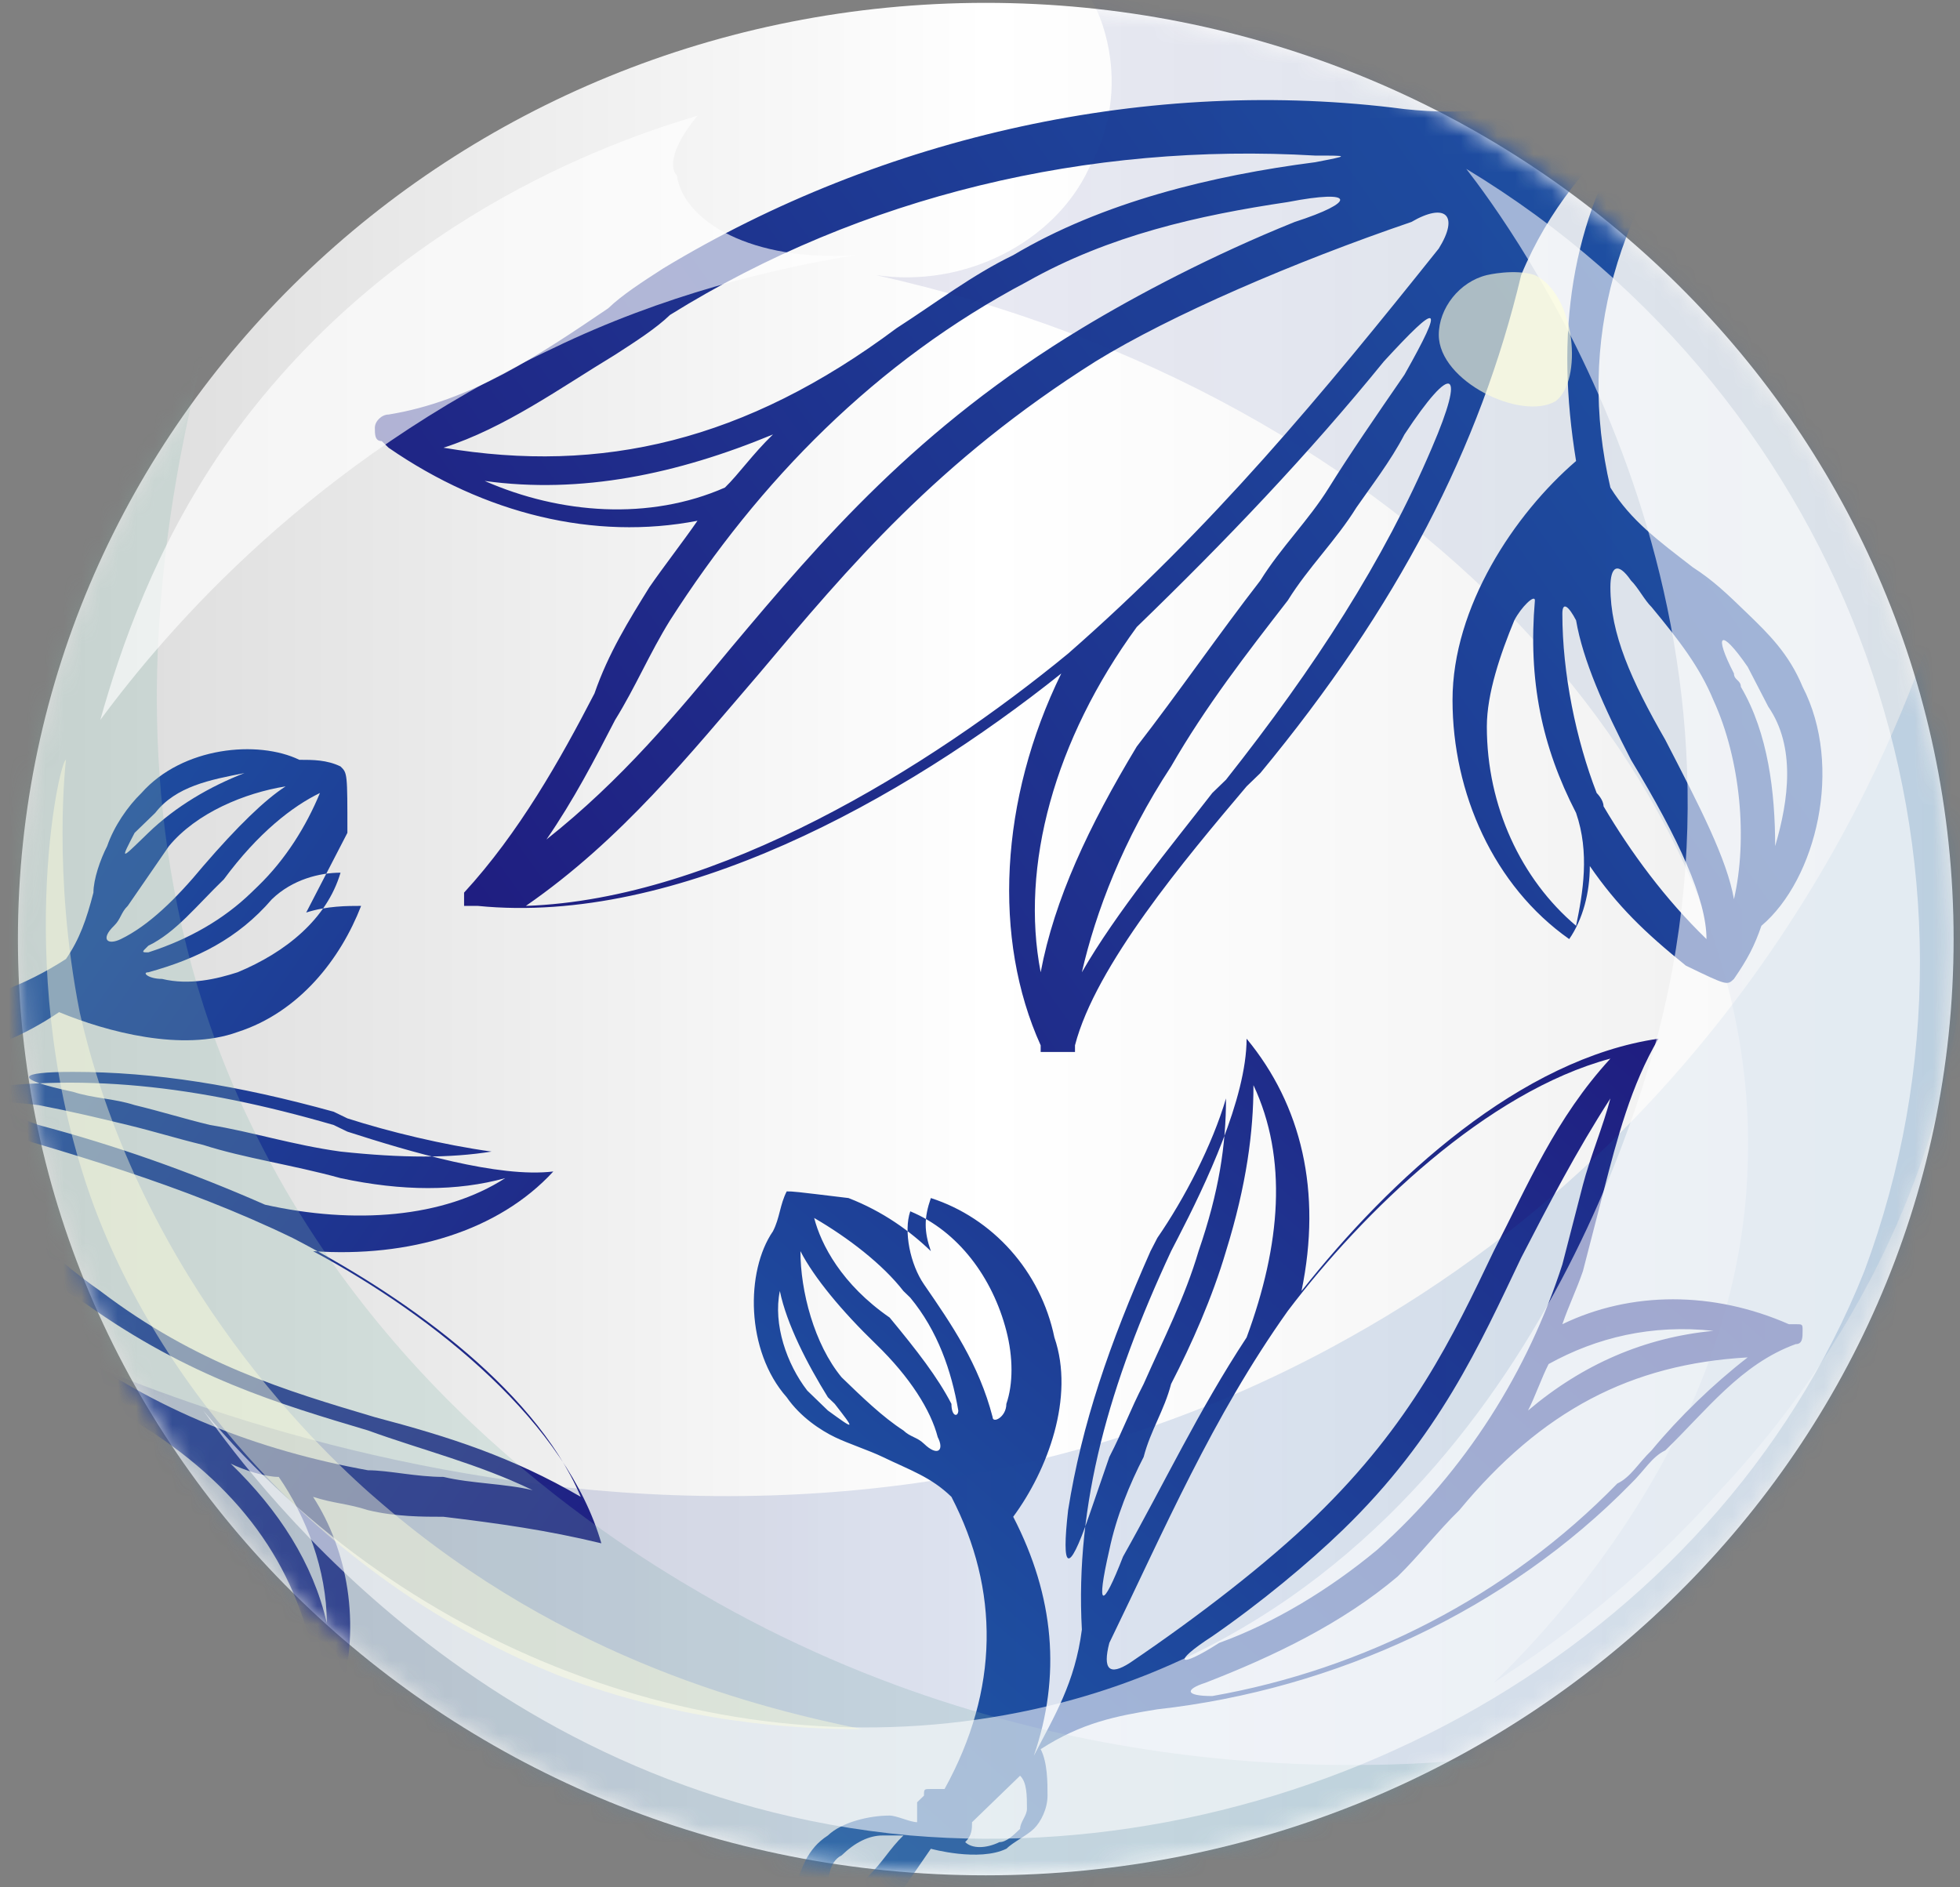
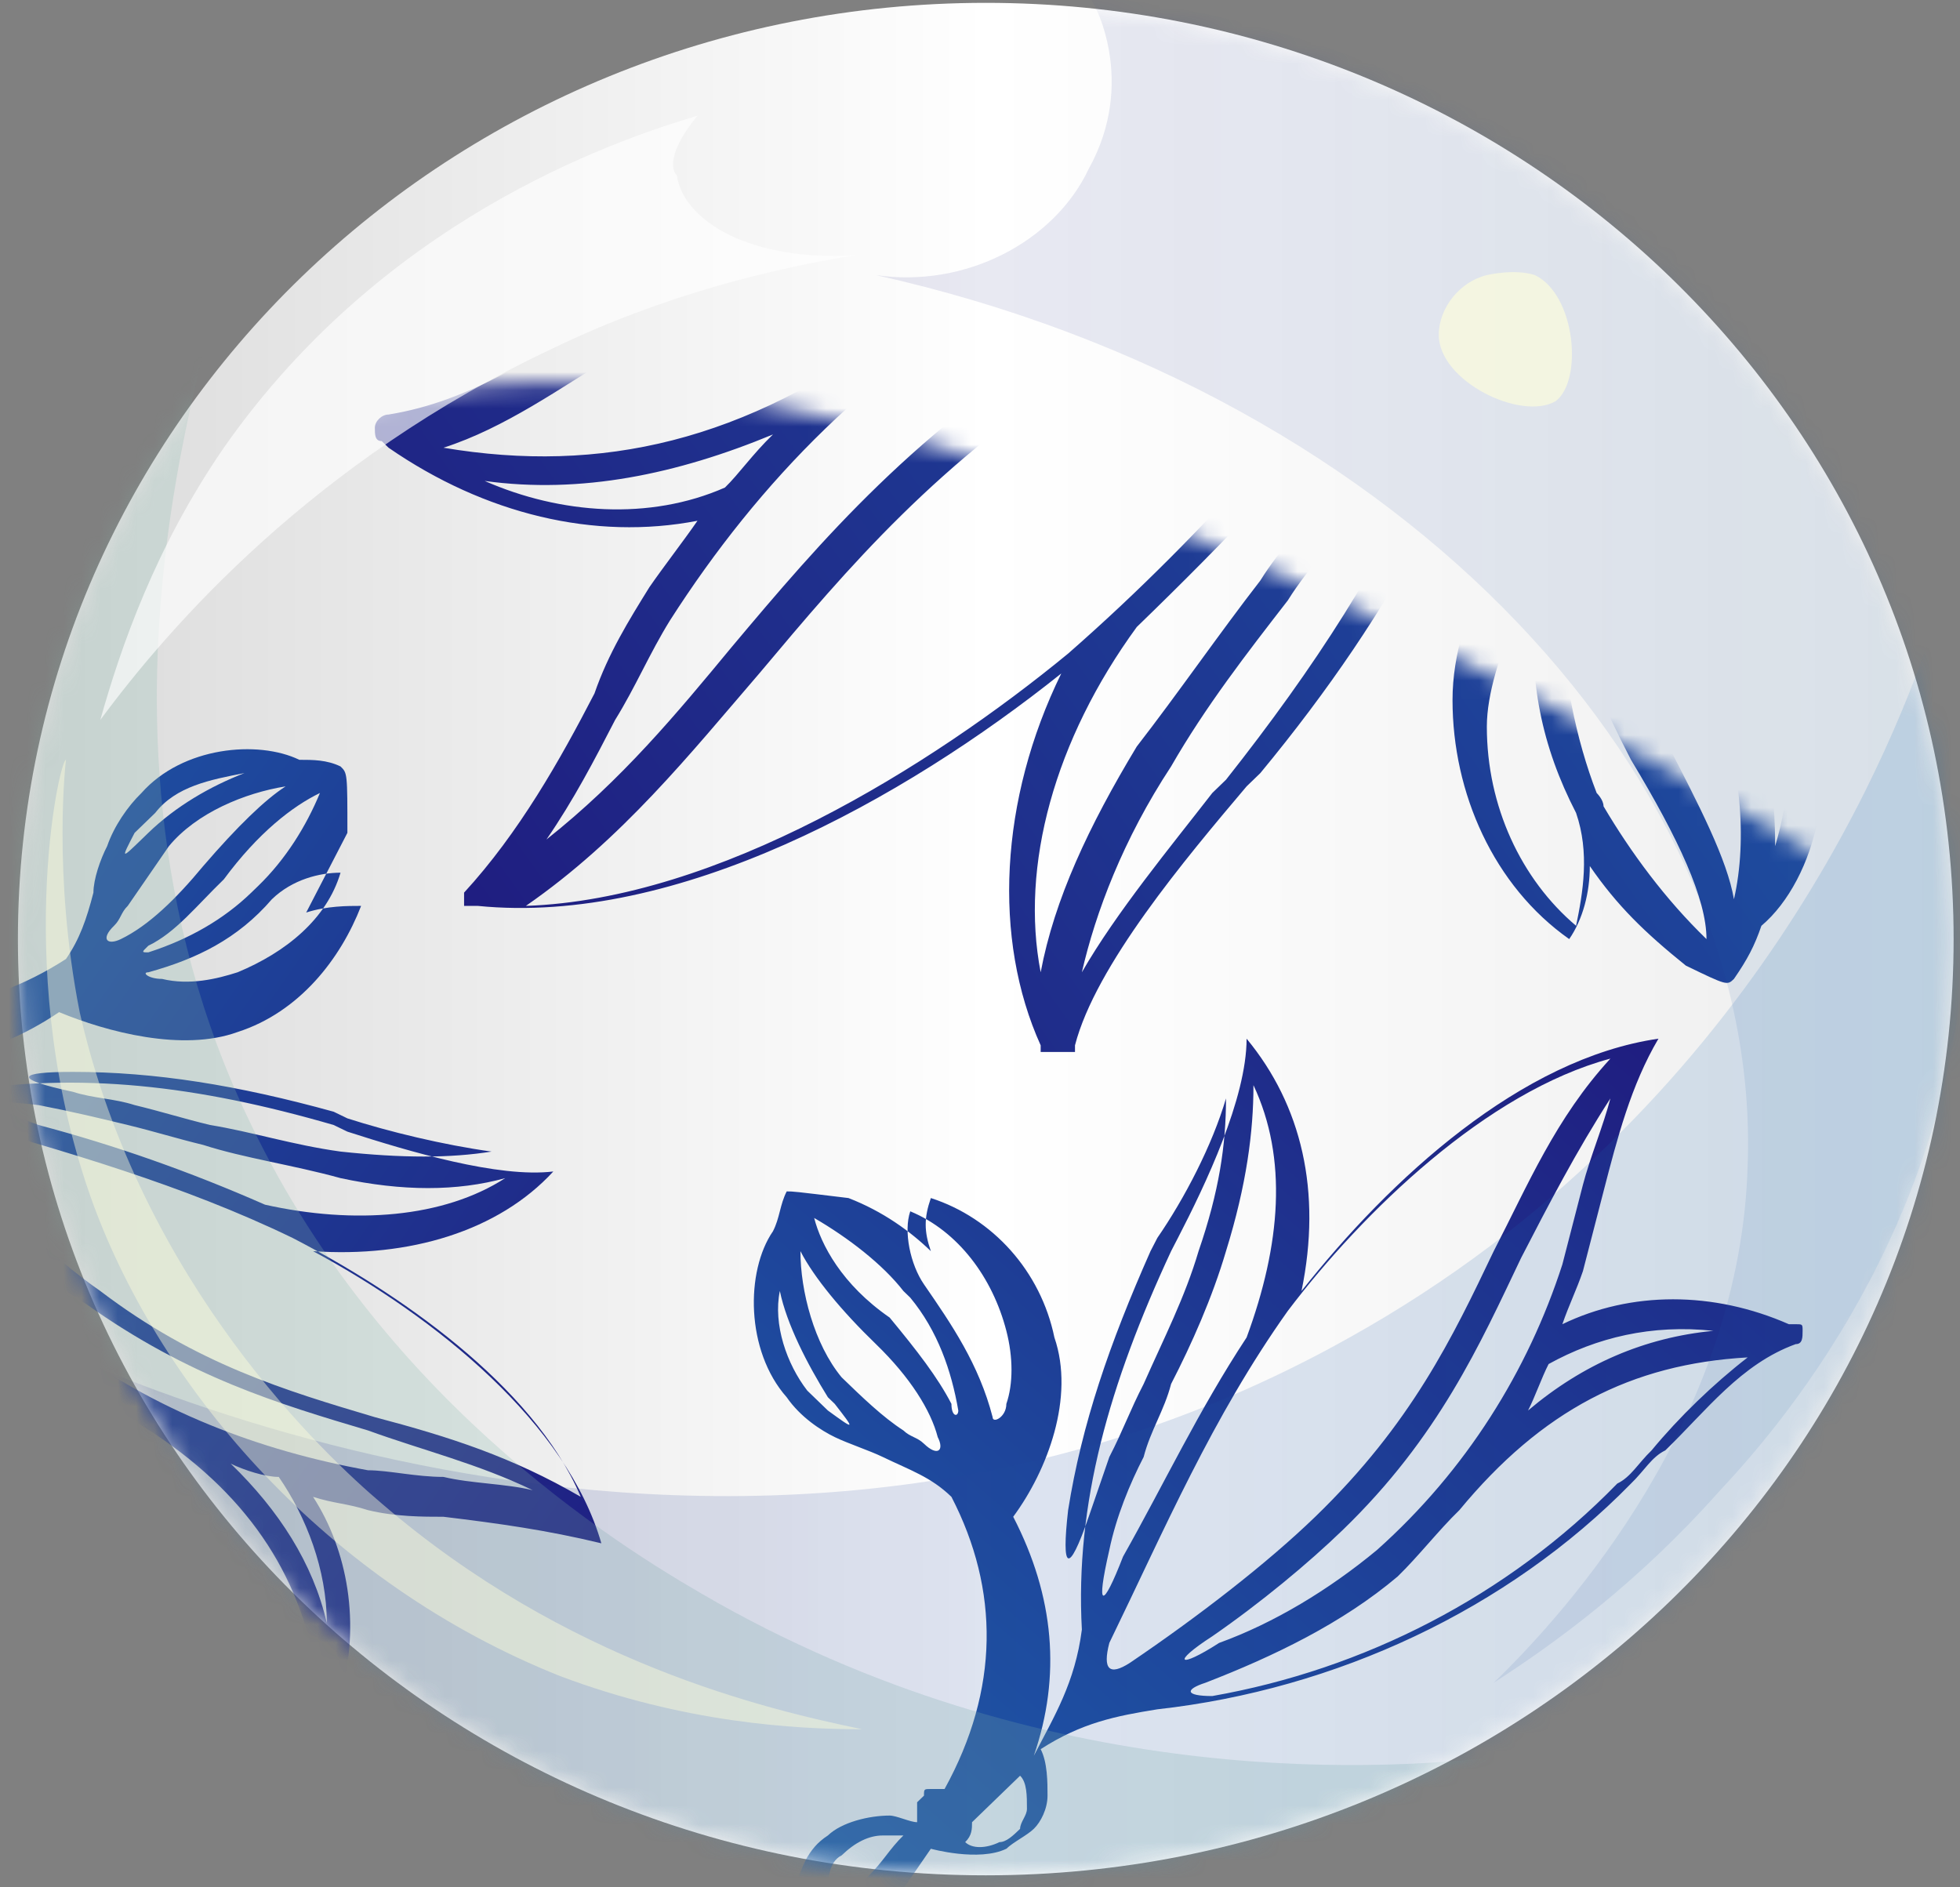
<svg xmlns="http://www.w3.org/2000/svg" width="108" height="104" viewBox="0 0 108 104" fill="none">
  <rect x="0" y="0" width="108" height="104" fill="#808080" stroke="none" />
  <path d="M54.318 103.339C83.771 103.339 107.648 80.241 107.648 51.748C107.648 23.255 83.771 0.157 54.318 0.157C24.864 0.157 0.987 23.255 0.987 51.748C0.987 80.241 24.864 103.339 54.318 103.339Z" fill="url(#paint0_linear_24_104035)" />
  <mask id="mask0_24_104035" style="mask-type:luminance" maskUnits="userSpaceOnUse" x="0" y="0" width="108" height="104">
-     <path d="M54.318 103.339C83.771 103.339 107.648 80.241 107.648 51.748C107.648 23.255 83.771 0.157 54.318 0.157C24.864 0.157 0.987 23.255 0.987 51.748C0.987 80.241 24.864 103.339 54.318 103.339Z" fill="white" />
+     <path d="M54.318 103.339C83.771 103.339 107.648 80.241 107.648 51.748C24.864 0.157 0.987 23.255 0.987 51.748C0.987 80.241 24.864 103.339 54.318 103.339Z" fill="white" />
  </mask>
  <g mask="url(#mask0_24_104035)">
    <path d="M95.544 53.943C96.301 52.846 96.679 52.114 97.057 51.016C100.083 48.455 101.596 42.235 99.327 37.844C98.57 36.015 97.436 34.917 96.301 33.819C95.166 32.722 94.41 31.99 93.275 31.258C91.384 29.794 89.871 28.697 88.736 26.867C86.845 18.818 89.114 11.134 94.788 4.548C95.166 4.548 95.544 4.548 95.544 4.548C95.923 4.548 96.301 4.548 96.301 4.182C96.679 4.182 96.679 3.816 97.057 3.45C97.436 3.084 97.436 2.353 97.436 1.987C98.192 2.353 98.57 2.719 99.705 3.084C101.596 3.816 103.487 3.45 105 2.718C106.513 1.987 108.026 0.523 108.782 -1.306C108.782 -1.672 106.135 -3.136 106.135 -2.404V-2.038C106.135 -0.94 105.378 0.157 104.244 0.889C103.109 1.621 101.596 1.621 100.461 1.255C100.083 1.255 99.705 0.889 98.948 0.523C100.083 -0.575 101.218 -1.306 102.352 -2.038C104.244 -3.136 105.757 -4.234 108.026 -5.331C109.917 -6.063 111.808 -7.161 114.078 -7.527C115.969 -7.892 118.238 -8.258 120.129 -8.258C120.886 -8.258 120.886 -10.454 120.129 -10.82C117.86 -10.82 115.59 -10.454 113.321 -9.722C111.808 -9.356 109.917 -8.624 108.404 -7.892C109.161 -8.624 110.295 -9.356 111.052 -10.088C113.321 -11.917 115.969 -13.747 118.238 -15.21C120.886 -16.674 123.533 -18.137 126.181 -18.869C126.937 -19.235 126.181 -21.796 125.424 -21.43C122.399 -20.333 119.751 -18.869 117.103 -17.406C114.456 -15.576 112.186 -13.747 109.539 -11.917C108.404 -10.819 107.269 -10.088 106.135 -8.99C105 -7.892 103.865 -6.795 102.731 -6.063L97.057 -0.94C97.057 -0.94 93.653 -2.77 91.384 -2.038C90.627 -1.672 89.871 -1.306 89.114 -0.94C88.358 -0.209 87.98 0.523 87.602 1.255C87.223 2.353 86.845 3.816 87.223 4.914C83.819 6.012 80.793 6.377 77.389 6.011C63.395 4.182 48.644 7.475 36.541 14.793C35.406 15.525 34.271 16.256 33.515 16.988C29.733 19.549 25.95 22.111 21.411 22.843C21.033 22.843 20.655 23.208 20.655 23.574C20.655 23.94 20.655 24.306 21.033 24.306L21.411 24.672C26.707 28.331 32.758 29.794 38.432 28.697C37.675 29.794 36.541 31.258 35.784 32.356C34.649 34.185 33.515 36.015 32.758 38.21C30.867 41.869 28.598 45.894 25.572 49.187C25.572 49.187 25.572 49.187 25.572 49.553C25.572 49.553 25.572 49.553 25.572 49.919C25.572 49.919 25.572 49.919 25.95 49.919C25.95 49.919 25.95 49.919 26.328 49.919C37.297 51.016 49.779 44.064 58.478 37.112C55.074 44.064 54.696 51.748 57.343 57.602C57.343 57.602 57.343 57.602 57.343 57.968C57.343 57.968 57.343 57.968 57.721 57.968C57.721 57.968 57.721 57.968 58.1 57.968C58.1 57.968 58.1 57.968 58.478 57.968C58.478 57.968 58.478 57.968 58.856 57.968C58.856 57.968 58.856 57.968 59.234 57.968C59.234 57.968 59.234 57.968 59.234 57.602C60.369 53.212 65.286 47.357 68.69 43.333L69.447 42.601C77.011 33.453 81.55 24.672 83.819 15.159C85.332 11.5 87.602 8.939 90.249 6.377C86.467 12.232 85.71 18.452 86.845 25.404C83.441 28.331 80.037 33.453 80.037 38.576C80.037 43.698 82.306 48.821 86.467 51.748C87.223 50.65 87.602 49.187 87.602 47.723C89.115 49.919 90.627 51.382 92.897 53.212C95.166 54.309 95.166 54.309 95.544 53.943C95.166 53.943 95.166 53.943 95.544 53.943ZM59.613 53.577C60.369 50.284 61.882 46.26 64.529 42.235C66.421 38.942 68.69 36.015 70.96 33.087C72.094 31.258 73.607 29.794 74.742 27.965C75.498 26.867 76.633 25.404 77.389 23.94C80.037 19.915 80.793 20.281 78.902 24.672C76.255 30.892 72.472 36.746 67.555 42.967L66.799 43.698C64.53 46.625 61.504 50.284 59.613 53.577ZM77.389 20.647C75.876 22.843 74.364 25.038 73.229 26.867C72.094 28.697 70.581 30.16 69.447 31.99C67.177 34.917 64.908 38.21 62.638 41.137C59.991 45.528 58.1 49.553 57.343 53.577C56.209 47.723 58.1 40.771 62.638 34.551C67.555 29.794 72.094 25.038 76.255 19.915C79.281 16.622 79.659 16.622 77.389 20.647ZM26.707 26.502C32.002 27.233 37.297 26.136 42.592 23.94C41.458 25.038 40.701 26.136 39.945 26.867C35.784 28.697 30.867 28.331 26.707 26.502ZM72.472 8.939C66.799 9.67 60.747 11.134 55.83 14.061C53.561 15.159 51.67 16.622 49.4 18.086C41.079 24.306 33.136 26.136 24.437 24.672C27.841 23.574 30.867 21.379 33.893 19.549C35.028 18.818 36.162 18.086 36.919 17.354C47.509 10.768 59.991 7.841 72.472 8.573C74.364 8.573 74.364 8.573 72.472 8.939ZM71.338 12.232C66.799 14.061 62.638 16.256 59.613 18.086C50.535 23.574 45.24 29.794 40.323 35.649C37.297 39.308 34.271 42.967 30.111 46.26C31.624 44.064 32.758 41.869 33.893 39.674C35.028 37.844 35.784 36.015 36.919 34.185C41.836 26.502 48.266 19.915 56.587 15.525C61.125 12.963 66.043 11.866 70.96 11.134C74.742 10.402 74.742 11.134 71.338 12.232ZM79.28 13.695C72.851 21.745 66.799 29.063 58.856 36.015C51.291 42.235 39.566 49.553 28.976 49.919C34.271 46.26 38.053 41.503 41.836 37.112C46.753 31.258 51.67 25.404 60.369 19.915C64.529 17.354 71.338 14.427 77.768 12.232C79.659 11.134 80.415 11.866 79.28 13.695ZM94.031 0.889C93.653 1.255 93.275 1.621 93.275 2.353C93.275 2.353 93.275 2.353 93.275 2.718C91.762 3.816 89.871 4.548 88.358 5.28C88.358 4.548 88.358 3.45 88.736 2.718C89.114 1.987 89.493 1.621 89.871 1.255C90.249 0.889 91.006 0.523 91.762 0.523C92.897 0.157 94.031 0.523 94.788 0.889C94.41 0.523 94.41 0.889 94.031 0.889ZM86.845 44.796C87.602 46.991 87.223 49.187 86.845 51.016C83.819 48.455 81.928 44.43 81.928 40.039C81.928 38.21 82.684 36.015 83.441 34.185C83.819 33.453 84.576 32.722 84.576 33.087C84.198 37.478 84.954 41.137 86.845 44.796ZM97.814 46.626C97.814 43.698 97.436 40.405 95.923 37.844C95.923 37.478 95.544 37.478 95.544 37.112C94.41 34.917 94.788 34.551 96.301 36.746C96.679 37.478 97.057 38.21 97.436 38.942C98.948 41.137 98.57 44.064 97.814 46.626ZM95.544 49.553C95.166 47.357 93.653 44.43 91.762 40.771C89.871 37.478 88.736 34.917 88.736 32.356C88.736 31.258 89.115 30.892 89.871 31.99C90.249 32.356 90.627 33.087 91.006 33.453C92.519 35.283 93.653 36.746 94.41 38.576C95.922 41.869 96.301 46.26 95.544 49.553ZM94.031 51.748C91.762 49.553 89.871 46.991 88.358 44.43C88.358 44.064 87.98 43.698 87.98 43.698C86.845 40.771 86.089 37.112 86.089 33.819C86.089 33.087 86.467 33.453 86.845 34.185C87.223 36.381 88.358 38.942 89.871 41.869C92.519 46.26 94.031 49.553 94.031 51.748Z" fill="url(#paint1_linear_24_104035)" />
  </g>
  <mask id="mask1_24_104035" style="mask-type:luminance" maskUnits="userSpaceOnUse" x="0" y="0" width="108" height="104">
    <path d="M54.318 103.339C83.771 103.339 107.648 80.241 107.648 51.748C107.648 23.255 83.771 0.157 54.318 0.157C24.864 0.157 0.987 23.255 0.987 51.748C0.987 80.241 24.864 103.339 54.318 103.339Z" fill="white" />
  </mask>
  <g mask="url(#mask1_24_104035)">
    <path d="M43.349 65.652C43.349 66.018 43.349 66.018 43.349 65.652C42.971 66.384 42.971 67.115 42.592 67.847C41.079 70.043 41.079 74.433 43.349 76.995C44.105 78.092 45.24 78.824 45.996 79.19C46.753 79.556 47.888 79.922 48.644 80.287C50.157 81.019 51.292 81.385 52.426 82.483C55.074 87.605 55.074 93.094 52.048 98.582C51.67 98.582 51.67 98.582 51.292 98.582C50.913 98.582 50.913 98.582 50.913 98.948L50.535 99.314C50.535 99.68 50.535 100.046 50.535 100.412C50.157 100.412 49.4 100.046 49.022 100.046C47.888 100.046 46.375 100.412 45.618 101.143C44.483 101.875 44.105 102.973 43.727 104.436C43.727 104.436 45.618 105.168 45.618 104.802C45.618 104.802 45.618 104.802 45.618 104.436C45.618 103.705 45.618 102.607 46.375 102.241C47.131 101.509 47.888 101.143 48.644 101.143C49.022 101.143 49.4 101.143 49.779 101.143C49.022 101.875 48.644 102.607 47.888 103.339C46.753 104.436 45.996 105.534 44.862 106.266C43.727 107.363 42.592 108.095 41.079 108.827C39.945 109.559 38.432 109.925 36.919 110.291C36.541 110.291 36.919 112.12 37.297 111.754C38.81 111.388 40.323 110.657 41.836 109.925C42.971 109.193 43.727 108.827 44.862 108.095C44.483 108.827 43.727 109.559 43.349 109.925C42.214 111.388 40.701 113.218 39.188 114.681C37.675 116.145 36.162 117.243 34.271 118.34C33.893 118.706 35.028 120.17 35.406 120.17C37.297 119.072 38.81 117.609 40.323 116.145C41.836 114.681 42.971 112.852 44.483 111.388C45.24 110.656 45.618 109.559 46.375 108.827C47.131 108.095 47.509 106.998 48.266 106.266L51.292 101.875C51.292 101.875 53.939 102.607 55.452 101.875C55.83 101.509 56.587 101.143 56.965 100.777C57.343 100.412 57.721 99.68 57.721 98.948C57.721 98.216 57.721 97.119 57.343 96.387C59.613 94.923 61.504 94.557 63.773 94.191C73.607 93.094 83.063 88.703 89.871 81.751C90.627 81.019 91.006 80.288 91.762 79.922C94.031 77.726 95.923 75.165 98.948 74.067C99.327 74.067 99.327 73.701 99.327 73.335C99.327 72.97 99.327 72.97 98.948 72.97H98.57C94.41 71.14 89.871 71.14 86.089 72.97C86.467 71.872 86.845 71.14 87.223 70.043C87.602 68.579 87.98 67.115 88.358 65.652C89.115 62.725 89.871 59.798 91.384 57.236C83.819 58.334 76.633 64.92 71.716 71.14C72.851 65.652 71.716 60.895 68.69 57.236C68.69 60.529 66.421 65.286 64.908 68.213L64.53 68.945C61.126 76.263 59.234 82.849 59.613 89.801C59.234 92.728 58.1 94.557 56.965 96.753C58.478 92.362 58.1 87.971 55.83 83.581C57.721 81.019 59.234 76.995 58.1 73.701C57.343 70.043 54.696 67.115 51.292 66.018C50.913 67.115 50.913 67.847 51.292 68.945C50.157 67.847 48.644 66.749 46.753 66.018C43.727 65.652 43.727 65.652 43.349 65.652ZM67.555 60.529C67.555 63.091 67.177 65.652 66.043 68.945C65.286 71.506 64.151 73.701 63.017 76.263C62.26 77.726 61.882 78.824 61.126 80.287C60.747 81.385 60.369 82.483 59.991 83.581C58.856 86.874 58.478 86.508 58.856 83.215C59.613 78.458 61.126 74.067 63.395 68.945L63.773 68.213C65.286 66.018 66.799 63.091 67.555 60.529ZM61.126 85.41C61.504 83.581 62.26 81.751 63.017 80.287C63.395 78.824 64.151 77.726 64.53 76.263C65.664 74.067 66.799 71.506 67.555 68.945C68.69 65.286 69.068 62.359 69.068 59.798C70.96 63.822 70.581 68.579 68.69 73.701C66.043 77.726 64.151 81.751 61.882 85.776C60.747 88.703 60.369 88.703 61.126 85.41ZM94.41 73.335C90.627 73.701 87.223 75.165 84.198 77.726C84.576 76.995 84.954 75.897 85.332 75.165C87.98 73.701 91.006 72.97 94.41 73.335ZM66.421 92.728C70.203 91.264 73.985 89.435 77.011 86.874C78.146 85.776 79.281 84.312 80.415 83.215C84.954 77.726 89.871 75.165 96.301 74.799C94.41 76.263 92.519 78.092 91.006 79.922C90.249 80.653 89.871 81.385 89.115 81.751C83.063 87.971 75.12 91.996 66.799 93.46C65.286 93.46 65.286 93.094 66.421 92.728ZM66.799 90.167C69.447 88.337 72.094 86.142 73.985 84.312C79.281 79.19 81.55 74.067 83.819 69.311C85.332 66.384 86.845 63.456 88.736 60.529C88.358 61.993 87.602 63.822 87.223 65.286C86.845 66.75 86.467 68.213 86.089 69.677C84.198 75.531 80.793 81.019 75.876 85.41C73.229 87.605 70.203 89.435 67.177 90.532C64.908 91.996 64.53 91.63 66.799 90.167ZM61.126 90.532C64.151 84.312 66.799 78.092 70.96 72.238C75.12 66.749 81.928 60.163 88.736 58.334C85.71 61.627 84.198 65.286 82.306 68.945C80.037 73.701 77.768 78.458 72.472 83.581C69.825 86.142 66.043 89.069 62.26 91.63C61.126 92.362 60.747 91.996 61.126 90.532ZM53.183 101.509C53.561 101.143 53.561 100.777 53.561 100.412C54.696 99.314 55.452 98.582 56.209 97.85C56.587 98.216 56.587 98.948 56.587 99.68C56.587 100.046 56.209 100.412 56.209 100.777C55.83 101.143 55.452 101.509 55.074 101.509C54.317 101.875 53.561 101.875 53.183 101.509ZM50.913 70.774C50.157 69.677 49.779 67.847 50.157 66.749C52.804 67.847 54.696 70.408 55.452 73.335C55.83 74.799 55.83 76.263 55.452 77.36C55.452 78.092 54.696 78.458 54.696 78.092C53.939 75.165 52.426 72.97 50.913 70.774ZM42.971 71.14C43.349 72.97 44.483 75.165 45.618 76.995L45.996 77.36C47.131 78.824 47.131 78.824 45.618 77.726C45.24 77.36 44.862 76.994 44.483 76.629C43.349 75.165 42.592 72.97 42.971 71.14ZM44.105 68.945C44.862 70.409 46.375 72.238 48.266 74.067C50.157 75.897 51.292 77.726 51.67 79.19C52.048 79.922 51.67 80.287 50.913 79.556C50.535 79.19 50.157 79.19 49.779 78.824C48.644 78.092 47.509 76.995 46.375 75.897C44.862 74.067 44.105 71.14 44.105 68.945ZM44.862 67.115C46.753 68.213 48.644 69.677 49.779 71.14L50.157 71.506C51.67 73.335 52.426 75.531 52.804 77.726C52.804 78.092 52.426 78.092 52.426 77.36C51.67 75.897 50.535 74.433 49.022 72.604C46.375 70.774 45.24 68.579 44.862 67.115Z" fill="url(#paint2_linear_24_104035)" />
  </g>
  <mask id="mask2_24_104035" style="mask-type:luminance" maskUnits="userSpaceOnUse" x="0" y="0" width="108" height="104">
    <path d="M54.318 103.339C83.771 103.339 107.648 80.241 107.648 51.748C107.648 23.255 83.771 0.157 54.318 0.157C24.864 0.157 0.987 23.255 0.987 51.748C0.987 80.241 24.864 103.339 54.318 103.339Z" fill="white" />
  </mask>
  <g mask="url(#mask2_24_104035)">
    <path d="M18.764 42.235C18.007 41.869 17.251 41.869 16.494 41.869C14.225 40.771 10.064 41.137 7.795 43.698C7.039 44.43 6.282 45.528 5.904 46.626C5.526 47.357 5.148 48.455 5.148 49.187C4.769 50.65 4.391 51.748 3.635 52.846C-0.904 55.773 -6.199 56.505 -11.873 54.675C-11.873 54.309 -11.873 54.309 -11.873 54.309L-12.251 53.943L-12.629 53.578C-13.008 53.578 -13.386 53.578 -13.764 53.578C-13.764 53.212 -13.764 52.48 -13.764 52.114C-13.764 51.016 -14.521 49.919 -15.277 49.187C-16.033 48.455 -17.546 48.089 -18.681 48.089C-18.681 48.089 -19.059 49.919 -18.681 49.919C-18.681 49.919 -18.681 49.919 -18.303 49.919C-17.546 49.553 -16.79 49.919 -16.033 50.285C-15.277 50.65 -14.899 51.382 -14.899 52.48C-14.899 52.846 -14.899 53.212 -14.899 53.578C-15.655 53.212 -16.412 52.846 -17.546 52.114C-18.681 51.382 -19.816 50.65 -20.95 49.553C-22.085 48.821 -22.841 47.723 -23.598 46.626C-24.354 45.528 -25.111 44.43 -25.489 43.333C-25.489 42.967 -27.002 43.332 -27.002 43.698C-26.624 45.162 -25.489 46.26 -24.733 47.357C-23.976 48.089 -23.22 49.187 -22.463 49.919C-23.22 49.553 -23.976 49.187 -24.354 48.821C-26.246 47.723 -27.759 46.991 -29.271 45.894C-30.784 44.796 -32.297 43.333 -33.432 42.235C-33.81 41.869 -35.323 42.967 -34.945 43.333C-33.432 44.796 -31.919 46.26 -30.406 47.357C-28.893 48.455 -27.002 49.553 -25.111 50.285C-24.354 50.65 -23.22 51.016 -22.463 51.748C-21.707 52.114 -20.572 52.48 -19.816 52.846L-15.277 55.041C-15.277 55.041 -15.655 57.236 -14.521 58.7C-14.142 59.066 -13.764 59.432 -13.386 59.798C-13.008 60.164 -12.251 60.163 -11.495 60.163C-10.738 60.163 -9.603 59.798 -9.225 59.432C-7.712 61.261 -6.956 63.091 -6.199 64.92C-3.93 73.701 1.365 81.385 8.93 86.874C9.686 87.24 10.443 87.971 11.199 88.337C13.469 89.801 16.116 91.63 17.629 93.826C17.629 94.191 18.007 94.192 18.386 94.192C18.764 94.192 18.764 94.191 18.764 93.826V93.46C19.898 89.435 19.142 85.41 17.251 82.483C18.386 82.849 19.142 82.849 20.277 83.215C21.79 83.581 23.302 83.581 24.437 83.581C27.463 83.947 30.111 84.312 33.136 85.044C31.245 78.458 24.059 72.604 17.251 68.945C22.546 69.311 27.463 67.847 30.489 64.554C27.463 64.92 22.546 63.456 19.142 62.359L18.386 61.993C10.821 59.798 4.391 59.066 -2.417 60.163C-5.065 60.163 -7.334 59.432 -9.225 58.334C-4.687 59.066 -0.526 58.334 3.256 55.773C5.904 56.87 10.064 57.968 13.09 56.87C16.494 55.773 18.764 52.846 19.898 49.919C19.142 49.919 18.007 49.919 16.872 50.285C17.629 48.821 18.386 47.357 19.142 45.894C19.142 42.601 19.142 42.601 18.764 42.235C19.142 42.601 19.142 42.601 18.764 42.235C18.764 42.601 18.764 42.601 18.764 42.235ZM27.085 63.457C24.815 63.822 22.168 63.822 18.764 63.457C16.116 63.091 13.847 62.359 11.577 61.993C10.064 61.627 8.93 61.261 7.417 60.895C6.282 60.529 5.147 60.529 4.013 60.163C0.609 59.432 0.987 59.066 4.013 59.066C8.552 59.066 13.09 59.798 18.386 61.261L19.142 61.627C21.411 62.359 24.437 63.091 27.085 63.457ZM2.122 60.895C4.013 61.261 5.526 61.627 7.039 61.993C8.552 62.359 9.686 62.725 11.199 63.091C13.469 63.822 16.116 64.188 18.764 64.92C22.168 65.652 25.194 65.652 27.841 64.92C24.437 67.115 19.52 67.481 14.603 66.384C10.443 64.554 6.282 63.091 2.122 61.993C-0.904 60.895 -0.904 60.529 2.122 60.895ZM18.007 89.435C17.251 86.142 15.36 83.215 12.712 80.653C13.469 81.019 14.603 81.385 15.36 81.385C16.873 83.581 18.007 86.508 18.007 89.435ZM-4.308 66.75C-2.417 70.043 -0.148 72.97 2.878 75.531C4.013 76.629 5.526 77.361 7.039 78.092C12.712 81.385 16.116 85.776 17.251 91.264C15.738 89.435 13.847 88.337 11.577 86.874C10.821 86.508 10.064 86.142 9.686 85.41C2.878 81.019 -2.039 74.067 -4.308 66.75C-4.686 65.652 -5.065 65.652 -4.308 66.75ZM-1.661 66.384C0.609 68.579 2.878 70.774 4.769 71.872C10.443 75.897 15.36 77.36 20.277 78.824C23.302 79.922 26.328 80.653 29.354 82.117C27.841 81.751 25.95 81.751 24.437 81.385C22.924 81.385 21.411 81.019 20.277 81.019C14.225 79.922 8.551 77.726 3.635 74.067C0.987 72.238 -0.904 69.677 -2.417 66.75C-3.552 64.92 -3.552 64.92 -1.661 66.384ZM-2.795 61.627C3.635 63.457 10.065 65.286 16.116 68.213C21.79 71.14 29.354 76.263 32.002 82.483C28.219 80.287 24.815 79.19 20.655 78.092C15.738 76.629 10.821 75.165 5.526 71.14C2.878 69.311 -0.526 66.018 -3.552 62.725C-4.308 61.627 -4.308 61.261 -2.795 61.627ZM-14.521 55.773C-14.142 55.773 -13.764 56.139 -13.386 55.773C-12.251 56.505 -11.495 57.236 -10.738 57.968C-11.116 58.334 -11.873 58.334 -12.251 58.334C-12.629 58.334 -13.008 58.334 -13.386 57.968C-13.764 57.602 -14.142 57.602 -14.521 57.236C-14.521 56.87 -14.899 56.139 -14.521 55.773ZM14.981 49.553C16.116 48.455 17.629 48.089 18.764 48.089C18.007 50.65 15.738 52.48 13.09 53.578C11.956 53.943 10.443 54.309 8.93 53.943C8.173 53.943 7.795 53.578 8.173 53.578C10.821 52.846 13.09 51.748 14.981 49.553ZM13.469 42.601C11.577 43.333 9.686 44.43 8.173 45.894L7.795 46.26C6.66 47.357 6.66 47.357 7.417 45.894C7.795 45.528 8.173 45.162 8.552 44.796C9.686 43.333 11.577 42.967 13.469 42.601ZM15.738 43.333C14.603 44.064 13.09 45.528 11.199 47.723C9.686 49.553 8.173 51.016 6.66 51.748C5.904 52.114 5.526 51.748 6.282 51.016C6.66 50.65 6.66 50.284 7.039 49.919C7.795 48.821 8.551 47.723 9.308 46.626C10.821 44.796 13.469 43.698 15.738 43.333ZM17.629 43.698C16.873 45.528 15.738 47.357 14.225 48.821L13.847 49.187C12.334 50.65 10.443 51.748 8.173 52.48C7.795 52.48 7.795 52.48 8.173 52.114C9.686 51.382 10.821 49.919 12.334 48.455C14.225 45.894 16.116 44.43 17.629 43.698Z" fill="url(#paint3_linear_24_104035)" />
  </g>
  <mask id="mask3_24_104035" style="mask-type:luminance" maskUnits="userSpaceOnUse" x="0" y="0" width="108" height="104">
    <path d="M54.318 103.339C83.771 103.339 107.648 80.241 107.648 51.748C107.648 23.255 83.771 0.157 54.318 0.157C24.864 0.157 0.987 23.255 0.987 51.748C0.987 80.241 24.864 103.339 54.318 103.339Z" fill="white" />
  </mask>
  <g mask="url(#mask3_24_104035)">
    <path opacity="0.24" d="M11.956 14.793C13.469 15.159 2.5 38.576 13.847 61.993C21.411 77.726 35.028 85.776 39.566 88.337C58.478 98.948 77.011 97.484 83.063 96.753C78.524 100.046 69.825 105.168 58.1 106.998C37.675 109.925 14.225 101.509 2.5 83.215C-17.546 52.48 8.93 14.061 11.956 14.793Z" fill="#86BAAB" />
  </g>
  <mask id="mask4_24_104035" style="mask-type:luminance" maskUnits="userSpaceOnUse" x="0" y="0" width="108" height="104">
    <path d="M54.318 103.339C83.771 103.339 107.648 80.241 107.648 51.748C107.648 23.255 83.771 0.157 54.318 0.157C24.864 0.157 0.987 23.255 0.987 51.748C0.987 80.241 24.864 103.339 54.318 103.339Z" fill="white" />
  </mask>
  <g mask="url(#mask4_24_104035)">
    <path opacity="0.15" d="M-0.526 72.604C1.365 73.701 39.188 93.46 74.364 73.701C96.679 61.261 104.622 40.405 106.513 34.551C108.404 39.308 110.674 46.991 109.917 56.87C109.539 61.627 107.648 82.483 89.493 96.021C74.742 107.364 58.1 106.632 53.561 106.632C19.898 105.534 0.987 75.531 -0.526 72.604Z" fill="url(#paint4_linear_24_104035)" />
  </g>
  <mask id="mask5_24_104035" style="mask-type:luminance" maskUnits="userSpaceOnUse" x="0" y="0" width="108" height="104">
    <path d="M54.318 103.339C83.771 103.339 107.648 80.241 107.648 51.748C107.648 23.255 83.771 0.157 54.318 0.157C24.864 0.157 0.987 23.255 0.987 51.748C0.987 80.241 24.864 103.339 54.318 103.339Z" fill="white" />
  </mask>
  <g mask="url(#mask5_24_104035)">
    <path opacity="0.1" d="M59.991 -0.209C64.151 0.157 83.063 2.353 96.679 18.452C99.327 21.379 108.404 32.721 108.404 49.187C108.404 66.384 98.57 78.092 94.788 82.117C90.249 87.239 85.71 90.532 82.306 92.728C86.467 88.703 95.922 78.092 96.301 64.188C97.057 43.332 77.768 21.745 48.266 15.159C53.183 15.89 58.1 13.329 59.991 9.304C62.638 4.548 60.369 0.157 59.991 -0.209Z" fill="url(#paint5_linear_24_104035)" />
  </g>
-   <path opacity="0.58" d="M80.793 9.304C83.063 12.232 97.814 31.99 91.384 56.87C89.871 62.725 81.928 88.703 56.965 94.191C40.323 97.85 22.546 91.264 11.199 77.726C13.09 80.287 25.95 98.948 50.157 101.143C71.716 102.973 94.41 90.898 102.731 70.043C111.052 47.723 101.974 22.111 80.793 9.304Z" fill="white" />
  <path opacity="0.65" d="M5.526 39.674C6.66 35.649 8.552 30.16 12.334 24.672C21.033 12.232 33.515 7.841 38.432 6.377C36.919 8.207 36.919 9.304 37.297 9.67C37.675 12.232 41.458 14.427 47.131 14.061C42.592 14.793 36.541 16.256 30.489 19.184C17.251 25.404 9.308 34.551 5.526 39.674Z" fill="white" />
  <path opacity="0.44" d="M3.635 41.869C3.635 41.869 2.878 48.089 4.391 55.773C7.795 70.774 18.007 80.287 21.033 82.849C31.245 91.63 42.214 94.191 47.509 95.289C43.727 95.289 37.675 94.923 30.867 92.362C18.007 87.24 8.93 76.629 5.148 66.384C0.609 53.943 3.256 41.869 3.635 41.869Z" fill="#FFFFDB" />
  <path opacity="0.63" d="M81.928 15.159C80.415 15.525 79.28 16.988 79.28 18.452C79.28 21.013 83.819 23.208 85.71 22.111C87.223 21.013 86.845 16.256 84.576 15.159C83.441 14.793 81.928 15.159 81.928 15.159Z" fill="#FFFFDB" />
  <defs>
    <linearGradient id="paint0_linear_24_104035" x1="1.081" y1="51.85" x2="107.372" y2="51.85" gradientUnits="userSpaceOnUse">
      <stop stop-color="#DADADA" />
      <stop offset="0.502" stop-color="white" />
      <stop offset="1" stop-color="#EDEDED" />
    </linearGradient>
    <linearGradient id="paint1_linear_24_104035" x1="29.91" y1="57.373" x2="130.833" y2="-14.045" gradientUnits="userSpaceOnUse">
      <stop stop-color="#1F1D80" />
      <stop offset="1" stop-color="#1D71B8" />
    </linearGradient>
    <linearGradient id="paint2_linear_24_104035" x1="87.09" y1="53.617" x2="31.15" y2="117.965" gradientUnits="userSpaceOnUse">
      <stop stop-color="#1F1D80" />
      <stop offset="1" stop-color="#1D71B8" />
    </linearGradient>
    <linearGradient id="paint3_linear_24_104035" x1="36.776" y1="80.081" x2="-29.427" y2="33.666" gradientUnits="userSpaceOnUse">
      <stop stop-color="#1F1D80" />
      <stop offset="1" stop-color="#1D71B8" />
    </linearGradient>
    <linearGradient id="paint4_linear_24_104035" x1="-0.679" y1="70.786" x2="109.962" y2="70.786" gradientUnits="userSpaceOnUse">
      <stop stop-color="#1F1D80" />
      <stop offset="1" stop-color="#1D71B8" />
    </linearGradient>
    <linearGradient id="paint5_linear_24_104035" x1="48.64" y1="46.263" x2="108.919" y2="46.263" gradientUnits="userSpaceOnUse">
      <stop stop-color="#1F1D80" />
      <stop offset="1" stop-color="#1D71B8" />
    </linearGradient>
  </defs>
</svg>